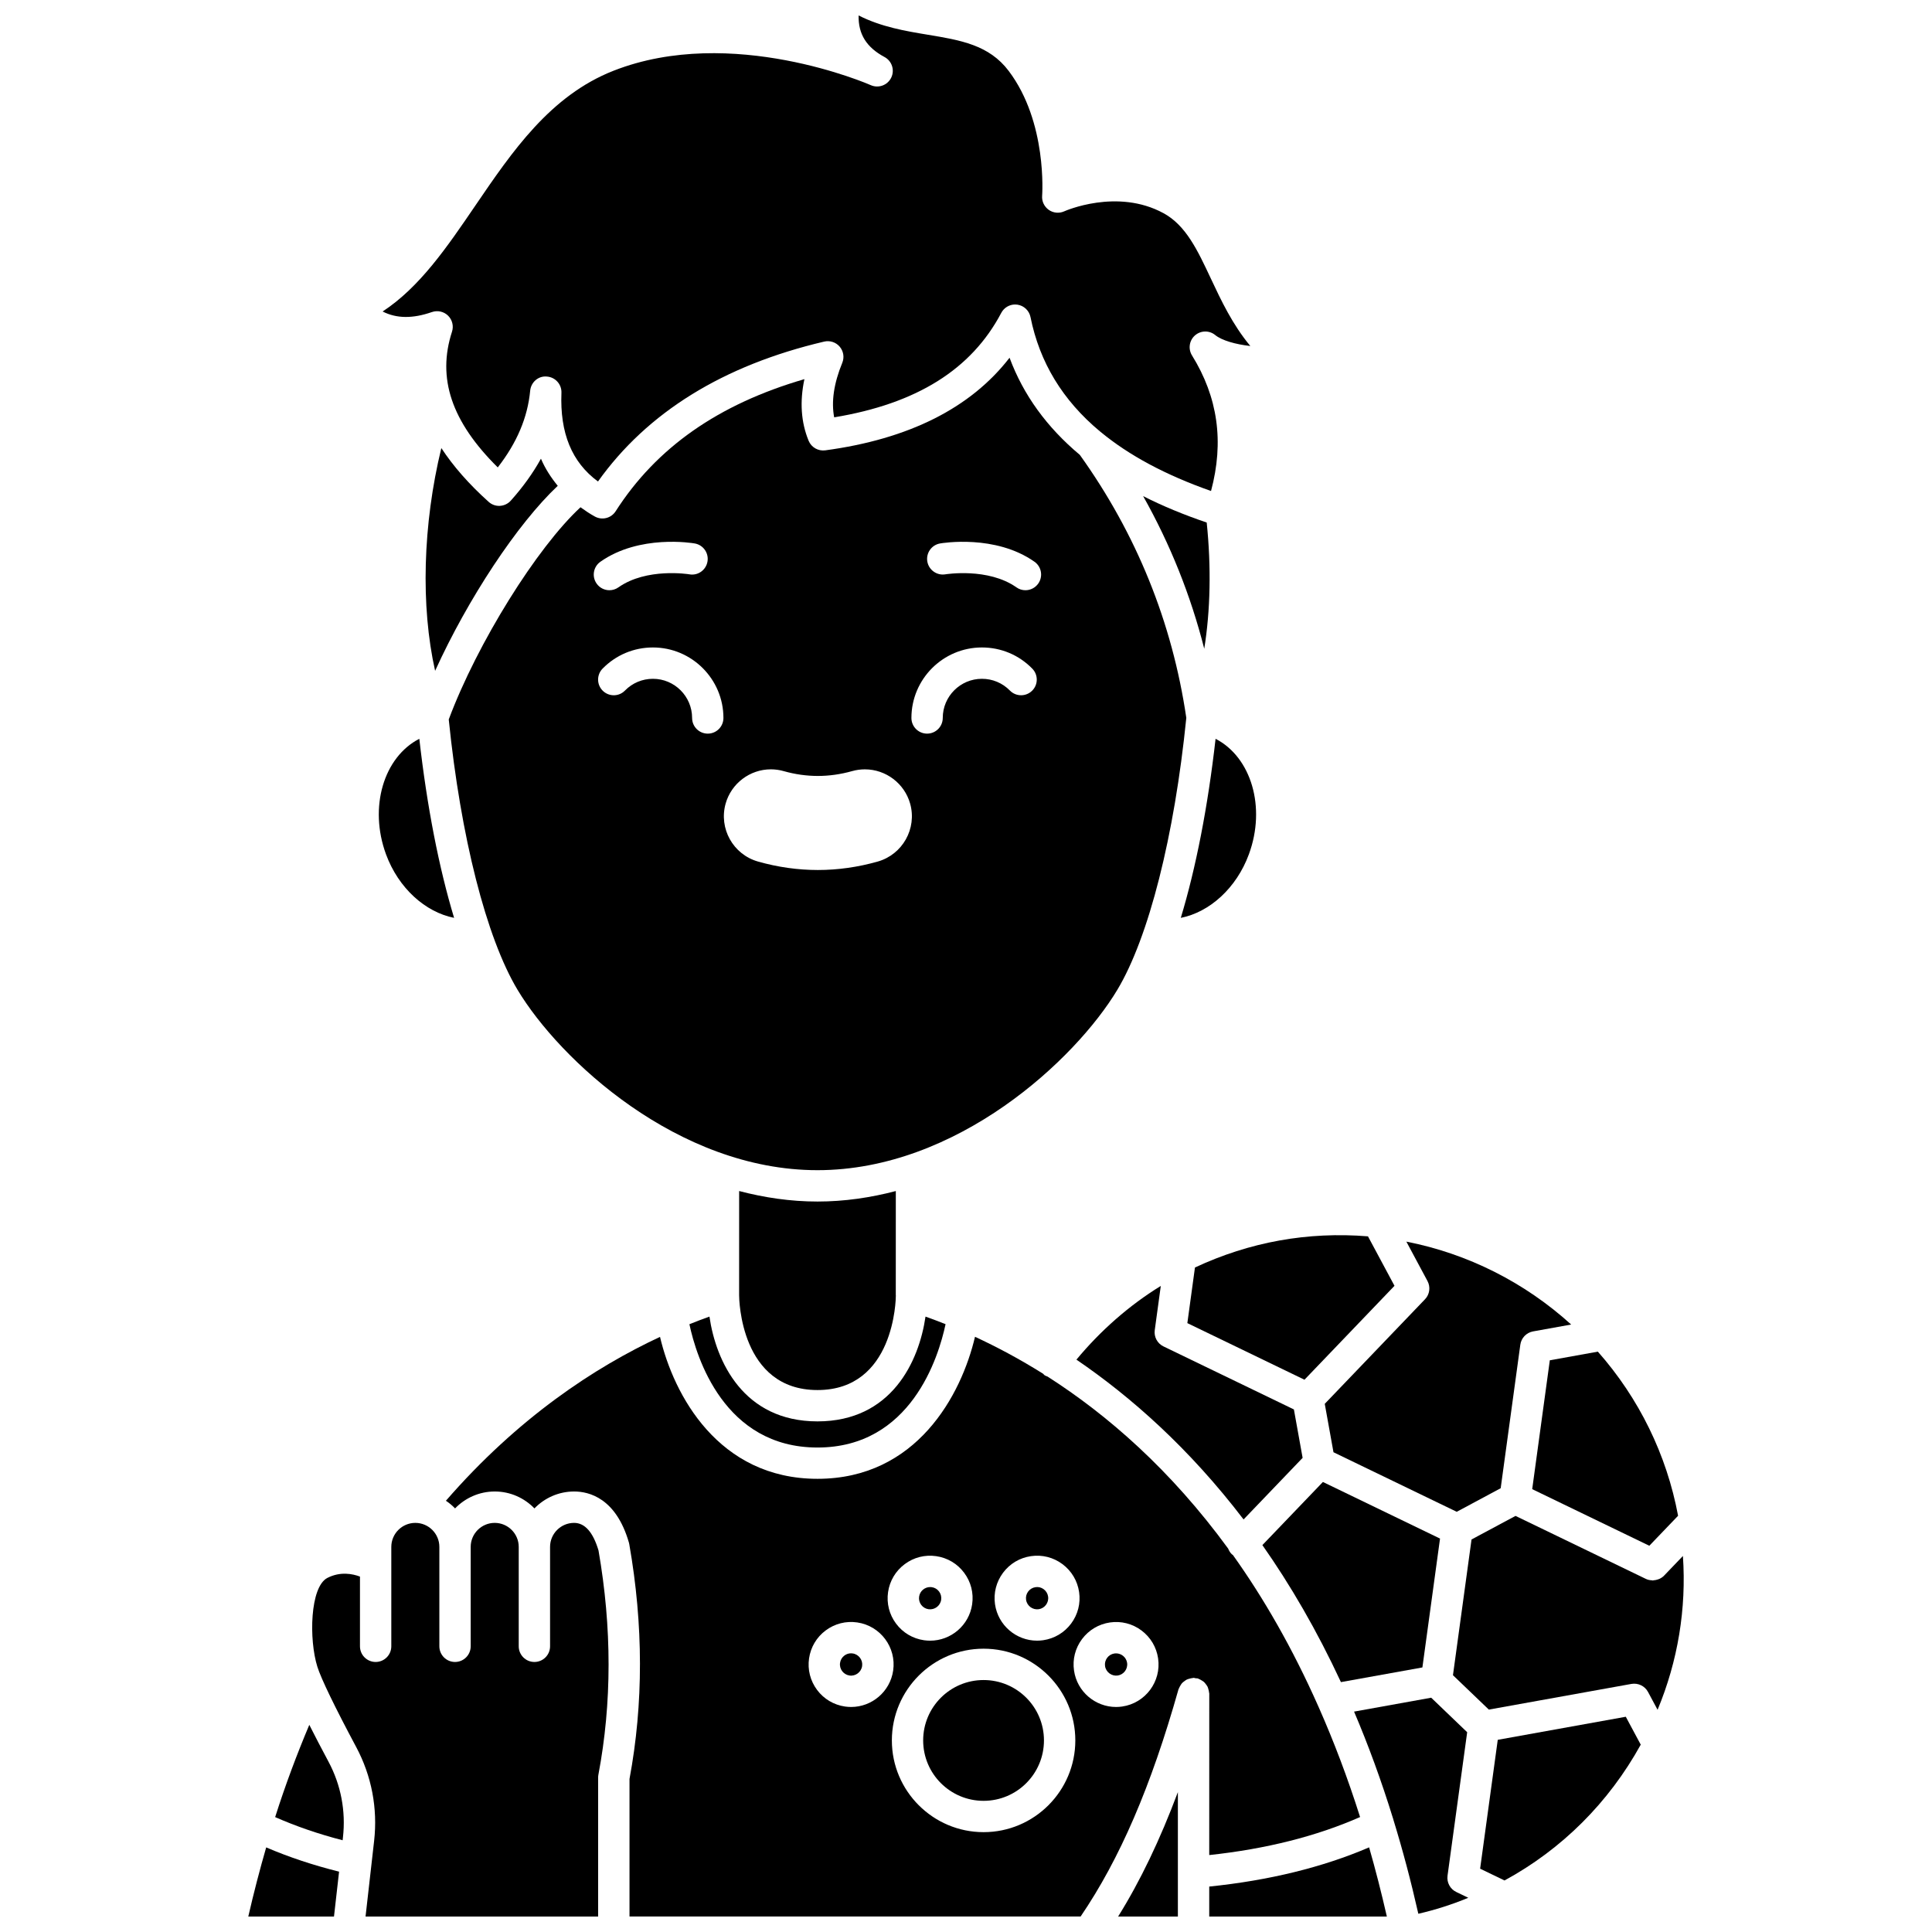
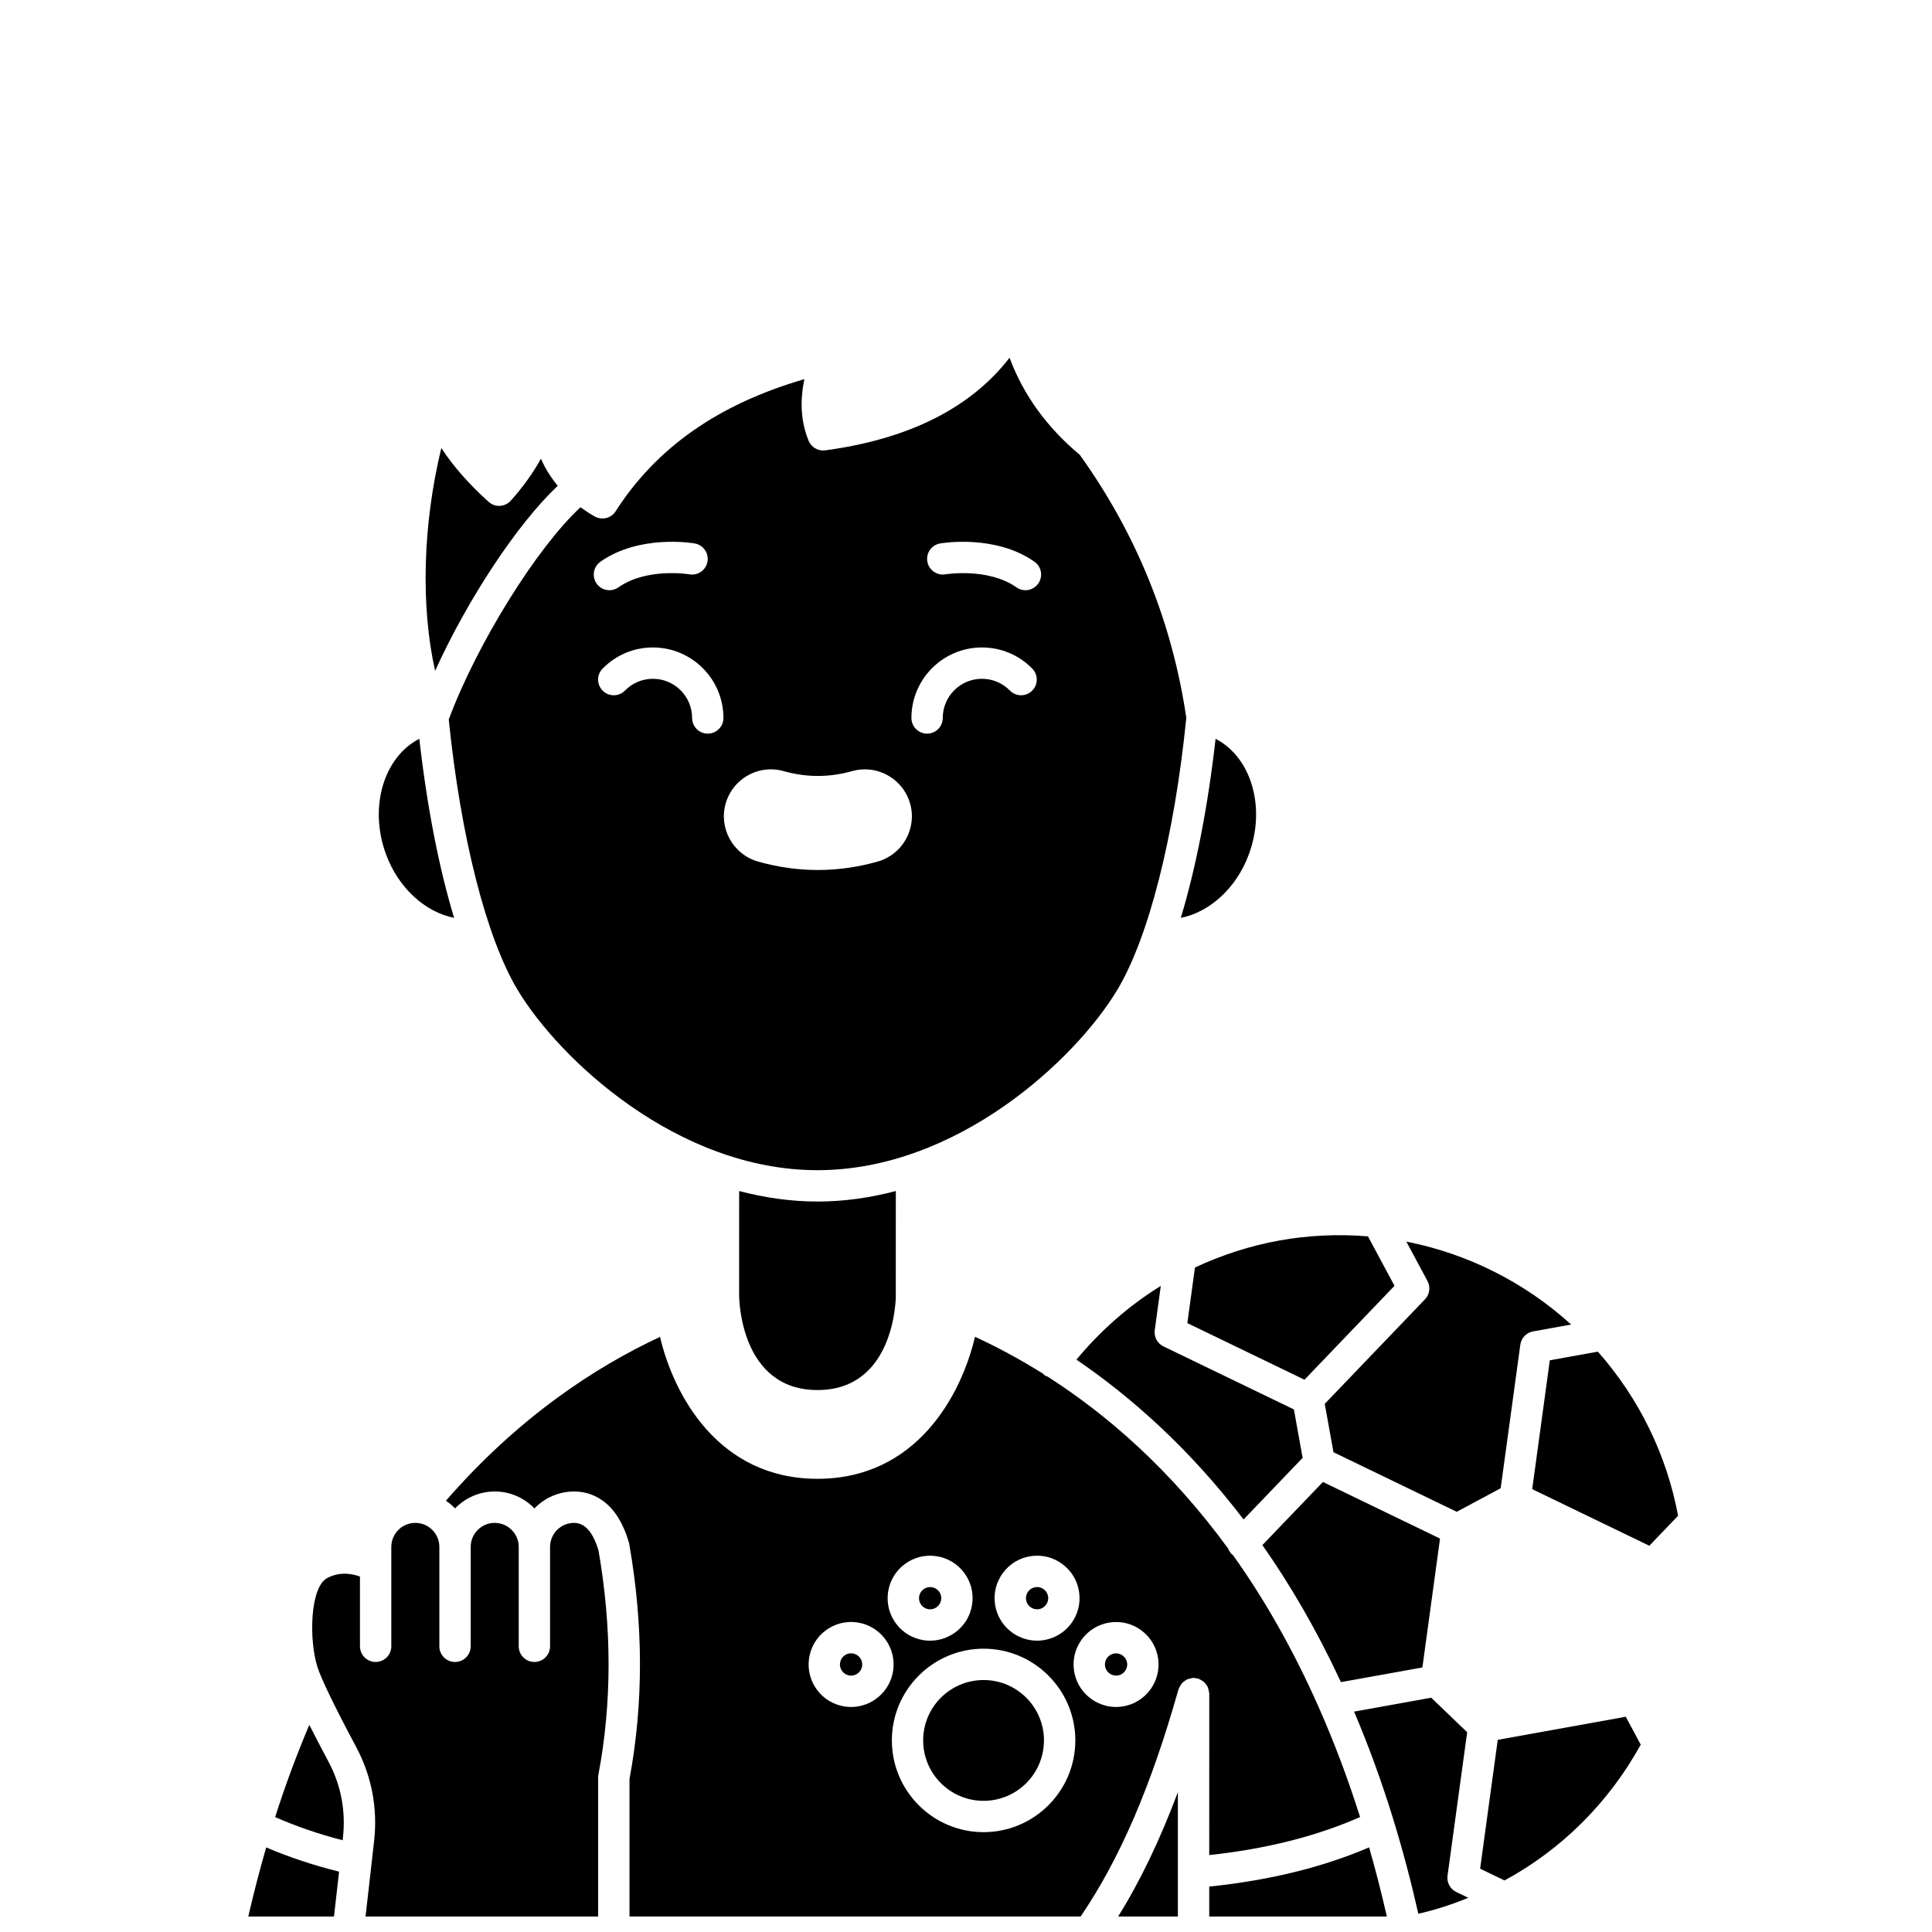
<svg xmlns="http://www.w3.org/2000/svg" width="800px" height="800px" version="1.1" viewBox="144 144 512 512">
  <defs>
    <clipPath id="g">
-       <path d="m245 148.09h231v126.91h-231z" />
-     </clipPath>
+       </clipPath>
    <clipPath id="f">
      <path d="m209 633h25v18.902h-25z" />
    </clipPath>
    <clipPath id="e">
      <path d="m226 547h80v104.9h-80z" />
    </clipPath>
    <clipPath id="d">
      <path d="m464 633h48v18.902h-48z" />
    </clipPath>
    <clipPath id="c">
      <path d="m440 618h17v33.902h-17z" />
    </clipPath>
    <clipPath id="b">
      <path d="m502 593h32v58.902h-32z" />
    </clipPath>
    <clipPath id="a">
      <path d="m262 498h243v153.9h-243z" />
    </clipPath>
  </defs>
-   <path d="m458.66 494.64 31.039 15 23.855-24.887-7.027-13.109c-7.941-0.645-15.832-0.277-23.473 1.102-7.641 1.375-15.156 3.777-22.379 7.156z" />
+   <path d="m458.66 494.64 31.039 15 23.855-24.887-7.027-13.109c-7.941-0.645-15.832-0.277-23.473 1.102-7.641 1.375-15.156 3.777-22.379 7.156" />
  <path d="m466.14 339.79c-2.035 18.004-5.211 34.211-9.215 47.453 7.613-1.504 14.738-7.859 18.043-16.848 4.602-12.504 0.594-25.758-8.828-30.605z" />
  <path d="m473.56 546.67 15.648-16.324-2.312-12.832-34.566-16.703c-1.621-0.781-2.551-2.519-2.309-4.301l1.602-11.727c-8.453 5.199-15.996 11.871-22.359 19.535 14.402 9.816 29.875 23.461 44.297 42.352z" />
  <g clip-path="url(#g)">
-     <path d="m258.47 226.7c1.48-0.52 3.144-0.148 4.269 0.949 1.125 1.105 1.531 2.75 1.047 4.246-4 12.328-0.145 23.836 12.125 35.973 5.098-6.559 7.918-13.242 8.59-20.328 0.211-2.242 2.164-3.973 4.414-3.75 2.246 0.152 3.961 2.062 3.871 4.309-0.426 10.676 2.746 18.402 9.684 23.504 13.062-18.336 33.211-30.801 59.953-37.078 1.512-0.348 3.102 0.168 4.106 1.348 1.008 1.184 1.273 2.832 0.684 4.269-2.231 5.438-2.945 10.289-2.148 14.457 21.875-3.617 36.379-12.691 44.281-27.684 0.727-1.375 2.152-2.219 3.672-2.219 0.195 0 0.395 0.012 0.594 0.043 1.734 0.25 3.129 1.566 3.481 3.289 2.418 12.004 8.508 22.051 18.406 30.297 0.055 0.035 0.094 0.082 0.148 0.117 7.543 6.246 17.277 11.457 29.289 15.68 3.488-13.055 1.824-24.844-5.043-35.93-1.066-1.727-0.734-3.969 0.789-5.305 1.527-1.336 3.793-1.379 5.363-0.094 1.742 1.43 5.41 2.473 9.305 2.906-4.75-5.715-7.731-12.066-10.465-17.887-3.543-7.543-6.598-14.062-12.516-17.297-12.316-6.731-26.191-0.574-26.328-0.512-1.336 0.605-2.91 0.461-4.106-0.383-1.203-0.848-1.875-2.262-1.758-3.727 0.012-0.191 1.43-19.469-8.859-33.09-5.215-6.906-12.754-8.156-21.48-9.602-5.848-0.973-12.285-2.043-18.297-5.106-0.109 4.977 2.121 8.477 6.863 11.016 1.973 1.055 2.754 3.481 1.773 5.484-0.984 2.004-3.379 2.879-5.422 1.969-0.367-0.168-36.848-16.113-68.168-3.812-16.762 6.586-26.859 21.41-36.629 35.75-7.527 11.047-14.703 21.582-24.559 28.051 3.711 1.887 7.977 1.918 13.07 0.145z" />
-   </g>
+     </g>
  <g clip-path="url(#f)">
    <path d="m209.8 651.9h22.711l1.348-11.891c-6.84-1.707-13.309-3.852-19.316-6.43-1.719 5.965-3.312 12.07-4.742 18.32z" />
  </g>
  <path d="m225.97 601.1c-3.297 7.816-6.348 15.938-9.051 24.449 5.543 2.441 11.527 4.5 17.883 6.141l0.086-0.785c0.785-6.941-0.535-13.871-3.828-20.031-1.957-3.656-3.637-6.891-5.09-9.773z" />
  <path d="m264.34 387.24c-4.004-13.242-7.18-29.445-9.215-47.453-9.422 4.848-13.426 18.102-8.832 30.605 3.309 8.992 10.43 15.34 18.047 16.848z" />
  <path d="m550.05 538.64 31.039 15 7.621-7.949c-3.012-16.152-10.34-31.133-21.262-43.492l-12.73 2.293z" />
  <path d="m521.64 488.32-26.566 27.711 2.312 12.828 32.664 15.781 11.648-6.246 5.203-38.035c0.246-1.781 1.605-3.199 3.375-3.523l10.098-1.82c-12.32-11.184-27.418-18.785-43.676-21.973l5.598 10.438c0.855 1.594 0.586 3.547-0.656 4.84z" />
  <path d="m360.64 462.42c-7.148 0-14.09-1.039-20.758-2.785l-0.008 27.633c0.004 1.016 0.344 25.109 20.77 25.109 20.398 0 20.766-24.035 20.77-25.109h-0.02l0.008-27.629c-6.676 1.746-13.613 2.781-20.762 2.781z" />
  <g clip-path="url(#e)">
    <path d="m296.14 547.58c-3.512 0-6.367 2.856-6.367 6.363v26.344c0 2.293-1.859 4.152-4.152 4.152-2.293 0-4.152-1.859-4.152-4.152v-26.344c0-3.508-2.856-6.363-6.367-6.363-3.508 0-6.363 2.856-6.363 6.363v26.344c0 2.293-1.859 4.152-4.152 4.152-2.293 0-4.152-1.859-4.152-4.152v-26.344c0-3.508-2.856-6.363-6.367-6.363-3.512 0-6.367 2.856-6.367 6.363v26.344c0 2.293-1.859 4.152-4.152 4.152s-4.152-1.859-4.152-4.152v-18.477c-1.945-0.734-5.191-1.402-8.621 0.344-4.637 2.359-4.938 16.363-2.664 23.574 1 3.168 4.648 10.711 10.277 21.242 4.09 7.652 5.734 16.254 4.758 24.879l-2.273 20.059h61.637v-36.84c0-0.262 0.023-0.52 0.074-0.773 3.586-18.953 3.594-38.941 0.027-59.406-1.445-4.852-3.621-7.309-6.469-7.309z" />
  </g>
-   <path d="m326.7 494.93c1.84 8.672 9.164 32.68 33.941 32.68 24.793 0 32.105-24.031 33.945-32.691-1.82-0.727-3.586-1.391-5.316-2.004-1.715 11.852-8.996 27.766-28.629 27.766-19.633 0-26.914-15.914-28.629-27.77-1.723 0.613-3.496 1.289-5.312 2.019z" />
  <path d="m279.36 276.68c-0.734 0.82-1.77 1.312-2.863 1.375-1.117 0.07-2.18-0.324-2.996-1.055-5.269-4.734-9.41-9.48-12.543-14.258-4.93 20.25-5.496 41.934-1.648 59.035 8.664-19.055 21.762-38.926 32.5-49.031-1.785-2.184-3.328-4.543-4.453-7.188-2.102 3.805-4.766 7.519-7.996 11.121z" />
  <path d="m440.11 406.3c8.316-13.859 15.133-40.773 18.273-72.062-3.727-25.309-13.215-48.754-28.215-69.688-8.727-7.301-14.969-15.887-18.625-25.746-10.305 13.32-26.688 21.562-48.852 24.543-1.859 0.242-3.676-0.789-4.394-2.531-2.019-4.902-2.391-10.375-1.121-16.34-22.816 6.644-39.223 18.145-50.027 35.016-1.176 1.836-3.566 2.445-5.484 1.406-1.375-0.75-2.613-1.598-3.824-2.469-11.516 10.633-27.355 35.98-34.918 56.23 3.16 31.105 9.953 57.844 18.227 71.641 11.09 18.484 42.473 47.809 79.48 47.809 37.004 0.004 68.391-29.32 79.48-47.809zm-137-113.43c10.359-7.301 24.414-4.953 25.004-4.848 2.258 0.395 3.769 2.547 3.375 4.805-0.395 2.254-2.535 3.785-4.797 3.375-0.223-0.039-11.336-1.809-18.801 3.453-0.727 0.516-1.562 0.762-2.387 0.762-1.305 0-2.59-0.609-3.394-1.762-1.324-1.875-0.871-4.469 1-5.785zm28.457 45.551c-2.293 0-4.152-1.859-4.152-4.152 0-5.723-4.66-10.379-10.379-10.379-2.812 0-5.449 1.109-7.414 3.113-1.602 1.645-4.234 1.664-5.871 0.062-1.641-1.605-1.664-4.234-0.062-5.871 3.547-3.617 8.281-5.609 13.344-5.609 10.301 0 18.684 8.383 18.684 18.684 0 2.297-1.859 4.152-4.148 4.152zm45.023 33.906c-5.234 1.48-10.566 2.234-15.848 2.234-5.285 0-10.621-0.75-15.852-2.238-6.606-1.871-10.457-8.77-8.586-15.375 1.508-5.34 6.434-9.066 11.984-9.066 1.148 0 2.301 0.16 3.41 0.477 3 0.852 6.043 1.277 9.047 1.277 3.012 0 6.059-0.434 9.07-1.281 1.102-0.312 2.234-0.469 3.383-0.469 5.562 0 10.492 3.734 11.996 9.082 1.859 6.598-2 13.488-8.605 15.359zm40.914-45.262c-1.641 1.602-4.269 1.578-5.871-0.062-1.969-2.008-4.602-3.113-7.414-3.113-5.723 0-10.379 4.66-10.379 10.379 0 2.293-1.859 4.152-4.152 4.152-2.293 0-4.152-1.859-4.152-4.152 0-10.301 8.383-18.684 18.684-18.684 5.062 0 9.805 1.992 13.344 5.609 1.609 1.641 1.582 4.269-0.059 5.871zm1.641-28.41c-0.809 1.145-2.094 1.762-3.394 1.762-0.828 0-1.66-0.246-2.387-0.762-7.508-5.289-18.711-3.469-18.824-3.453-2.231 0.379-4.402-1.133-4.789-3.387-0.387-2.254 1.121-4.402 3.375-4.793 0.594-0.105 14.664-2.449 25.023 4.848 1.871 1.316 2.316 3.91 0.996 5.785z" />
-   <path d="m463.79 282.48c-6.098-2.074-11.734-4.402-16.848-7.004 7.191 12.766 12.594 26.285 16.195 40.445 1.637-10.152 1.871-21.645 0.652-33.441z" />
  <path d="m520.95 585.89 4.672-34.152-31.039-15-16.039 16.727c7.406 10.543 14.441 22.594 20.816 36.312z" />
  <path d="m420.66 605.23c0 8.84-7.164 16.008-16.004 16.008s-16.008-7.168-16.008-16.008c0-8.84 7.168-16.004 16.008-16.004s16.004 7.164 16.004 16.004" />
  <g clip-path="url(#d)">
    <path d="m464.46 643.96v7.949h47.074c-1.449-6.348-3.016-12.469-4.703-18.34-12.309 5.289-26.527 8.766-42.371 10.391z" />
  </g>
  <g clip-path="url(#c)">
    <path d="m456.15 651.9v-32.969c-4.738 12.637-9.938 23.512-15.836 32.969z" />
  </g>
  <path d="m439.77 582.16c-0.141 0-0.281 0.008-0.426 0.027-0.781 0.113-1.469 0.523-1.941 1.152-0.473 0.633-0.668 1.41-0.555 2.191 0.234 1.613 1.773 2.727 3.348 2.5 1.609-0.234 2.731-1.734 2.5-3.352-0.219-1.461-1.488-2.519-2.926-2.519z" />
  <g clip-path="url(#b)">
    <path d="m527.61 641.09 5.207-38.035-9.535-9.145-20.441 3.684c3.75 8.797 7.219 18.242 10.348 28.387 0.004 0.012 0.016 0.016 0.02 0.027 0.047 0.094 0.039 0.199 0.074 0.301 2.418 7.859 4.621 16.137 6.59 24.859 4.453-1.027 8.809-2.406 13.238-4.234l-3.191-1.543c-1.621-0.781-2.551-2.519-2.309-4.301z" />
  </g>
  <path d="m419.26 570.46c1.609-0.234 2.731-1.734 2.5-3.348-0.113-0.781-0.523-1.469-1.152-1.941-0.637-0.473-1.402-0.68-2.191-0.555-0.781 0.113-1.469 0.523-1.941 1.152-0.473 0.633-0.672 1.406-0.555 2.188 0.227 1.617 1.75 2.731 3.34 2.504z" />
-   <path d="m589.99 556.35-5 5.215c-0.359 0.379-0.793 0.648-1.25 0.863-0.148 0.07-0.301 0.105-0.453 0.156-0.328 0.109-0.66 0.18-1.004 0.203-0.102 0.008-0.191 0.059-0.289 0.059-0.07 0-0.133-0.043-0.203-0.047-0.543-0.023-1.086-0.121-1.598-0.367l-34.566-16.703-11.656 6.246-4.922 35.973 9.508 9.113 37.785-6.805c1.77-0.305 3.547 0.535 4.398 2.125l2.535 4.734c5.387-12.949 7.668-26.797 6.715-40.766z" />
  <g clip-path="url(#a)">
    <path d="m464.46 635.61c15.051-1.609 28.461-4.996 39.977-10.074-3.293-10.414-6.953-20.023-10.895-28.949-0.074-0.121-0.113-0.262-0.176-0.395-6.828-15.406-14.5-28.707-22.648-40.121-0.082-0.066-0.184-0.09-0.262-0.168-0.453-0.438-0.762-0.953-0.977-1.508-15.25-20.895-32.031-35.461-47.859-45.586-0.293-0.129-0.602-0.215-0.871-0.418-0.117-0.086-0.176-0.215-0.277-0.312-6.246-3.918-12.32-7.148-18.086-9.816-3.613 15.395-15.457 37.637-41.738 37.637-26.273 0-38.117-22.219-41.734-37.613-17.293 8.059-37.621 21.41-56.742 43.426 0.883 0.586 1.691 1.27 2.426 2.031 2.668-2.754 6.391-4.484 10.516-4.484 4.133 0 7.852 1.727 10.52 4.484 2.668-2.754 6.391-4.484 10.52-4.484 3.957 0 11.098 1.758 14.508 13.516 0.043 0.145 0.074 0.289 0.102 0.438 3.758 21.395 3.777 42.328 0.062 62.23v36.449h119.55c10.375-15.246 18.66-34.43 25.941-60.223 0.023-0.086 0.086-0.145 0.117-0.227 0.102-0.277 0.246-0.52 0.395-0.77 0.133-0.215 0.25-0.434 0.414-0.613 0.188-0.207 0.406-0.367 0.633-0.531 0.203-0.148 0.391-0.305 0.613-0.414 0.242-0.121 0.5-0.184 0.766-0.254 0.262-0.07 0.516-0.141 0.793-0.16 0.09-0.004 0.172-0.055 0.266-0.055 0.203 0 0.375 0.086 0.57 0.117 0.188 0.023 0.371-0.012 0.555 0.043 0.086 0.023 0.145 0.086 0.227 0.117 0.273 0.094 0.516 0.242 0.762 0.391 0.219 0.133 0.441 0.254 0.633 0.422 0.199 0.18 0.344 0.387 0.508 0.598 0.16 0.211 0.324 0.414 0.441 0.652 0.113 0.227 0.168 0.473 0.238 0.723 0.078 0.277 0.148 0.543 0.172 0.84 0.004 0.086 0.051 0.16 0.051 0.254zm-54.645-74.809c1.801-2.414 4.43-3.977 7.406-4.406 2.969-0.434 5.941 0.32 8.348 2.121s3.973 4.43 4.406 7.406c0.434 2.973-0.324 5.941-2.121 8.348-1.801 2.406-4.43 3.973-7.406 4.406-0.543 0.078-1.082 0.117-1.621 0.117-5.5 0-10.324-4.047-11.141-9.645-0.426-2.969 0.332-5.938 2.129-8.348zm-30.469 5.125c0.434-2.977 1.996-5.606 4.406-7.406 2.406-1.801 5.367-2.555 8.355-2.121 2.973 0.434 5.606 1.992 7.402 4.406 1.801 2.406 2.555 5.371 2.121 8.348-0.812 5.598-5.637 9.645-11.141 9.645-0.535 0-1.074-0.039-1.621-0.117-2.977-0.434-5.609-1.996-7.406-4.406-1.793-2.406-2.547-5.371-2.117-8.348zm-9.789 30.441c-0.535 0-1.074-0.039-1.621-0.117-2.977-0.434-5.609-1.996-7.406-4.406-1.797-2.414-2.555-5.375-2.121-8.355 0.434-2.973 1.992-5.606 4.406-7.406s5.375-2.555 8.355-2.121c6.141 0.887 10.418 6.609 9.527 12.754-0.816 5.606-5.644 9.652-11.141 9.652zm35.105 33.172c-13.406 0-24.309-10.906-24.309-24.309 0-13.402 10.906-24.309 24.309-24.309s24.309 10.906 24.309 24.309c0 13.402-10.902 24.309-24.309 24.309zm36.723-33.289c-0.543 0.078-1.082 0.117-1.621 0.117-5.5 0-10.324-4.047-11.137-9.645-0.434-2.977 0.324-5.941 2.121-8.348 1.801-2.406 4.43-3.973 7.406-4.406 2.973-0.434 5.941 0.32 8.348 2.121 2.406 1.801 3.973 4.43 4.406 7.406 0.895 6.141-3.379 11.863-9.523 12.754z" />
  </g>
  <path d="m390.07 570.46c1.613 0.223 3.113-0.887 3.348-2.504 0.113-0.781-0.082-1.559-0.555-2.188-0.473-0.633-1.164-1.043-1.941-1.152-0.145-0.02-0.285-0.027-0.426-0.027-1.445 0-2.707 1.059-2.922 2.527-0.242 1.609 0.879 3.113 2.496 3.344z" />
  <path d="m540.92 605.07-4.672 34.152 6.465 3.121c15.207-8.266 27.629-20.648 36.102-35.992l-3.965-7.394z" />
  <path d="m369.97 582.18c-0.145-0.02-0.289-0.035-0.434-0.035-0.633 0-1.246 0.203-1.762 0.59-0.633 0.473-1.039 1.164-1.152 1.941-0.238 1.613 0.887 3.113 2.5 3.352 1.598 0.238 3.113-0.887 3.348-2.504 0.234-1.613-0.887-3.109-2.5-3.344z" />
</svg>